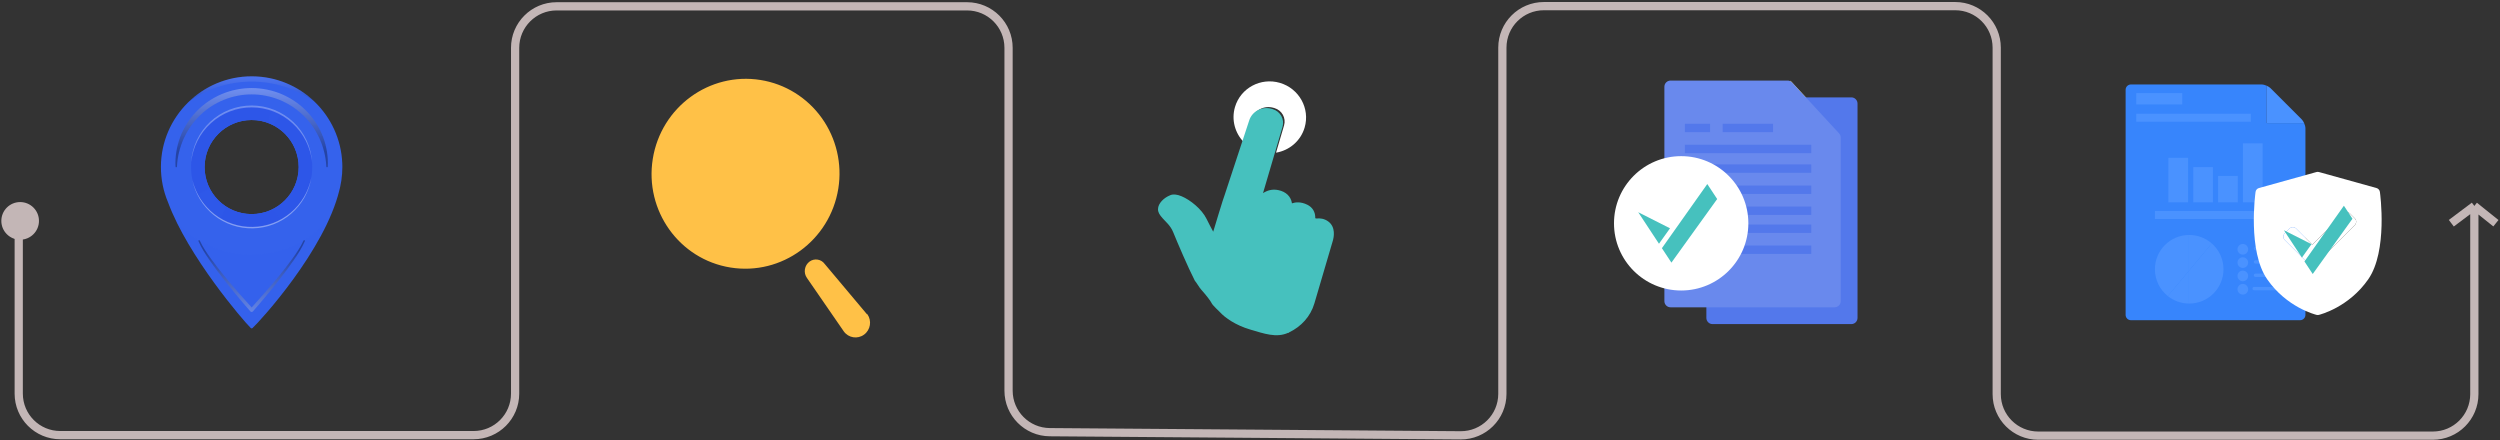
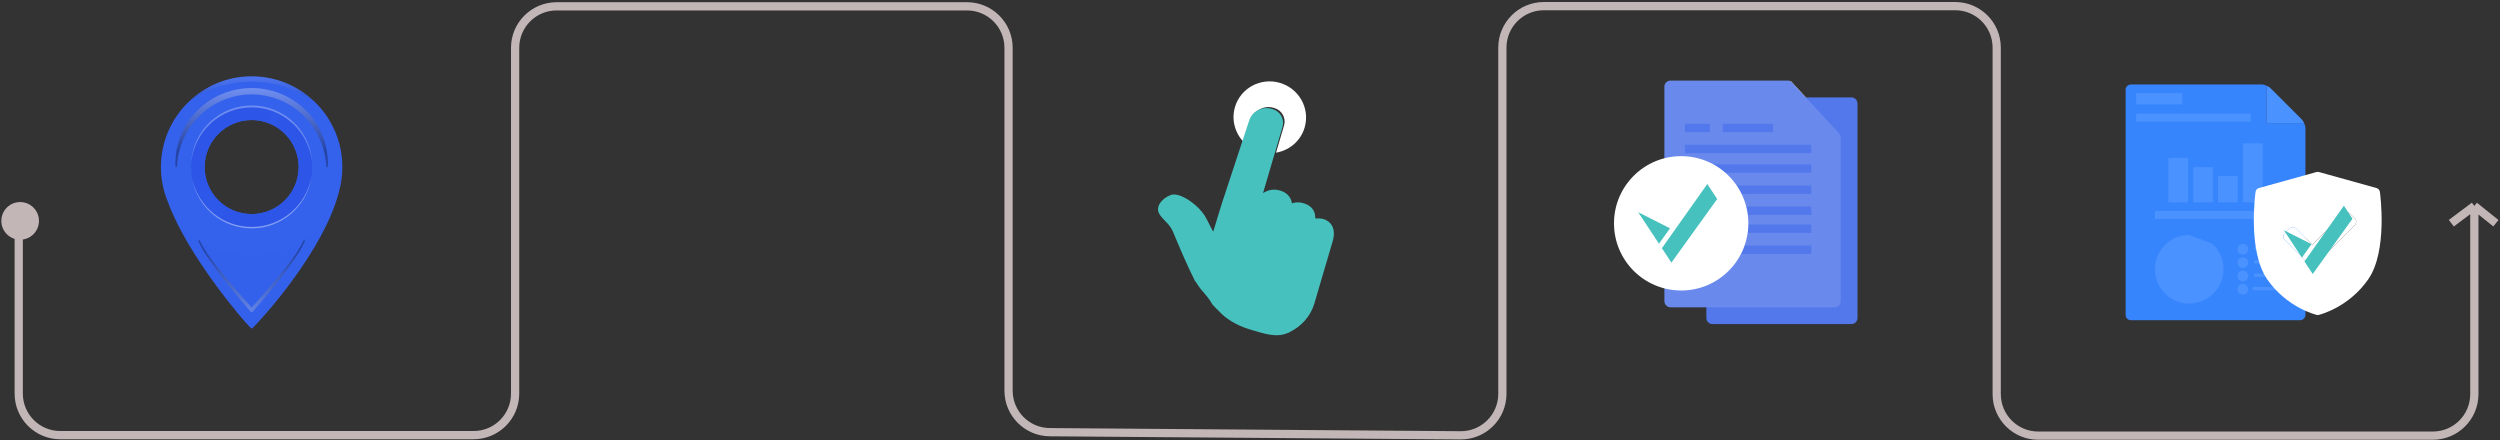
<svg xmlns="http://www.w3.org/2000/svg" width="1215" height="214" viewBox="0 0 1215 214" fill="none">
  <rect x="0" y="0" width="1215" height="214" fill="#333333" stroke="none" />
  <path d="M894.592 65.686H870.105V39.159L894.592 65.686Z" fill="#FFE464" />
  <path d="M829.295 50.321C829.295 48.664 830.638 47.321 832.295 47.321H899.755C901.411 47.321 902.755 48.664 902.755 50.321V154.511C902.755 156.168 901.411 157.511 899.755 157.511H832.295C830.638 157.511 829.295 156.168 829.295 154.511V50.321Z" fill="#5378EB" />
  <path d="M894.592 146.349C894.592 148.005 893.248 149.349 891.592 149.349H811.889C810.232 149.349 808.889 148.005 808.889 146.349V42.159C808.889 40.502 810.232 39.159 811.889 39.159H868.792C869.629 39.159 870.428 39.509 870.996 40.124L893.796 64.824C894.307 65.379 894.592 66.105 894.592 66.859V146.349Z" fill="#6989ED" />
  <path d="M818.855 60.151H831.099V64.232H818.855V60.151Z" fill="#5378EB" />
  <path d="M837.221 60.151H861.707V64.232H837.221V60.151Z" fill="#5378EB" />
  <path d="M818.855 70.353H880.28V74.435H818.855V70.353Z" fill="#5378EB" />
  <path d="M818.855 79.897H880.28V83.978H818.855V79.897Z" fill="#5378EB" />
  <path d="M818.855 90.173H880.28V94.254H818.855V90.173Z" fill="#5378EB" />
  <path d="M818.855 109.124H880.28V113.205H818.855V109.124Z" fill="#5378EB" />
  <path d="M818.855 100.375H880.28V104.457H818.855V100.375Z" fill="#5378EB" />
  <path d="M818.855 119.326H880.28V123.408H818.855V119.326Z" fill="#5378EB" />
  <path d="M817.051 141.187C835.082 141.187 849.7 126.569 849.7 108.538C849.7 90.507 835.082 75.889 817.051 75.889C799.02 75.889 784.402 90.507 784.402 108.538C784.402 126.569 799.02 141.187 817.051 141.187Z" fill="white" />
  <path d="M811.624 110.957L796.17 103.138L806.261 118.457L811.624 110.957Z" fill="#46C1BE" />
  <path d="M807.683 120.617L812.306 127.635L834.547 96.728L829.746 89.44L807.683 120.617Z" fill="#46C1BE" />
  <path d="M1101.66 59.819V41.681C1100.8 41.293 1099.85 41.046 1099.07 41.046H1035.64C1034.21 41.046 1033.05 42.211 1033.05 43.636V153.034C1033.05 154.458 1034.21 155.624 1035.64 155.624H1117.85C1119.27 155.624 1120.44 154.458 1120.44 153.034V62.408C1120.44 61.629 1120.19 60.682 1119.8 59.819H1101.66Z" fill="#3785FC" />
  <path d="M1119.8 59.819C1119.48 59.103 1119.06 58.445 1118.61 57.988L1111.05 50.433L1103.49 42.875C1103.04 42.419 1102.38 42.002 1101.66 41.681V59.819H1119.8Z" fill="#4A92FF" />
  <path d="M1053.85 76.707H1063.41V98.335H1053.85V76.707Z" fill="#4A92FF" />
  <path d="M1065.93 81.233H1075.48V98.335H1065.93V81.233Z" fill="#4A92FF" />
  <path d="M1078 85.509H1087.56V98.335H1078V85.509Z" fill="#4A92FF" />
  <path d="M1090.07 69.665H1099.63V98.335H1090.07V69.665Z" fill="#4A92FF" />
  <path d="M1047.29 102.543H1106.19V106.427H1047.29V102.543Z" fill="#4A92FF" />
-   <path d="M1074.92 118.314C1071.99 115.751 1068.15 114.195 1063.95 114.195C1063.9 114.195 1063.85 114.198 1063.79 114.199V131.639L1074.92 118.314Z" fill="#4A92FF" />
+   <path d="M1074.92 118.314C1063.9 114.195 1063.85 114.198 1063.79 114.199V131.639L1074.92 118.314Z" fill="#4A92FF" />
  <path d="M1063.79 114.199C1054.66 114.286 1047.29 121.712 1047.29 130.863C1047.29 136.138 1049.74 140.837 1053.56 143.891L1063.79 131.639V114.199Z" fill="#4A92FF" />
  <path d="M1074.92 118.314L1063.79 131.639V147.528C1063.85 147.529 1063.9 147.532 1063.95 147.532C1073.16 147.532 1080.62 140.069 1080.62 130.864C1080.62 125.856 1078.41 121.369 1074.92 118.314Z" fill="#4A92FF" />
  <path d="M1053.56 143.892C1056.37 146.137 1059.92 147.491 1063.79 147.528V131.639L1053.56 143.892Z" fill="#4A92FF" />
  <path d="M1090.01 123.743C1091.44 123.743 1092.6 122.584 1092.6 121.154C1092.6 119.723 1091.44 118.564 1090.01 118.564C1088.58 118.564 1087.42 119.723 1087.42 121.154C1087.42 122.584 1088.58 123.743 1090.01 123.743Z" fill="#4A92FF" />
  <path d="M1090.01 130.216C1091.44 130.216 1092.6 129.057 1092.6 127.627C1092.6 126.197 1091.44 125.038 1090.01 125.038C1088.58 125.038 1087.42 126.197 1087.42 127.627C1087.42 129.057 1088.58 130.216 1090.01 130.216Z" fill="#4A92FF" />
  <path d="M1090.01 136.689C1091.44 136.689 1092.6 135.53 1092.6 134.1C1092.6 132.67 1091.44 131.511 1090.01 131.511C1088.58 131.511 1087.42 132.67 1087.42 134.1C1087.42 135.53 1088.58 136.689 1090.01 136.689Z" fill="#4A92FF" />
  <path d="M1090.01 143.163C1091.44 143.163 1092.6 142.004 1092.6 140.574C1092.6 139.144 1091.44 137.984 1090.01 137.984C1088.58 137.984 1087.42 139.144 1087.42 140.574C1087.42 142.004 1088.58 143.163 1090.01 143.163Z" fill="#4A92FF" />
  <path d="M1110.73 121.639H1096.16C1095.72 121.639 1095.35 121.277 1095.35 120.83C1095.35 120.383 1095.72 120.021 1096.16 120.021H1110.73C1111.17 120.021 1111.54 120.383 1111.54 120.83C1111.54 121.277 1111.17 121.639 1110.73 121.639Z" fill="#4A92FF" />
  <path d="M1108.14 128.112H1096.16C1095.72 128.112 1095.35 127.75 1095.35 127.303C1095.35 126.856 1095.72 126.494 1096.16 126.494H1108.14C1108.59 126.494 1108.95 126.856 1108.95 127.303C1108.95 127.75 1108.59 128.112 1108.14 128.112Z" fill="#4A92FF" />
  <path d="M1108.14 134.586H1096.16C1095.72 134.586 1095.35 134.223 1095.35 133.776C1095.35 133.329 1095.72 132.967 1096.16 132.967H1108.14C1108.59 132.967 1108.95 133.329 1108.95 133.776C1108.95 134.223 1108.59 134.586 1108.14 134.586Z" fill="#4A92FF" />
  <path d="M1109.75 141.059H1095.51C1095.07 141.059 1094.7 140.697 1094.7 140.25C1094.7 139.803 1095.07 139.441 1095.51 139.441H1109.75C1110.2 139.441 1110.56 139.803 1110.56 140.25C1110.56 140.697 1110.2 141.059 1109.75 141.059Z" fill="#4A92FF" />
  <path d="M1038.23 45.254H1060.56V50.756H1038.23V45.254Z" fill="#4A92FF" />
  <path d="M1038.23 55.288H1093.9V59.172H1038.23V55.288Z" fill="#4A92FF" />
  <path d="M1156.63 93.264C1156.5 92.367 1155.86 91.629 1154.98 91.387L1127.02 83.61C1126.62 83.499 1126.2 83.499 1125.8 83.61L1097.84 91.387C1096.97 91.629 1096.32 92.367 1096.2 93.264C1096.04 94.43 1092.34 121.986 1101.83 135.694C1111.3 149.385 1125.29 152.894 1125.88 153.037C1126.05 153.079 1126.23 153.1 1126.41 153.1C1126.59 153.1 1126.77 153.079 1126.95 153.037C1127.54 152.894 1141.52 149.385 1151 135.694C1160.49 121.986 1156.79 94.431 1156.63 93.264ZM1144.45 109.351L1125.37 128.425C1124.93 128.869 1124.35 129.091 1123.76 129.091C1123.18 129.091 1122.6 128.869 1122.16 128.425L1110.36 116.632C1109.94 116.206 1109.7 115.627 1109.7 115.024C1109.7 114.421 1109.94 113.843 1110.36 113.417L1112.7 111.075C1113.59 110.187 1115.03 110.187 1115.92 111.075L1123.76 118.919L1138.89 103.794C1139.31 103.368 1139.89 103.128 1140.5 103.128C1141.1 103.128 1141.68 103.368 1142.1 103.794L1144.45 106.136C1145.33 107.024 1145.33 108.463 1144.45 109.351Z" fill="white" />
  <path d="M1144.45 109.351L1125.37 128.425C1124.93 128.869 1124.35 129.091 1123.76 129.091C1123.18 129.091 1122.6 128.869 1122.16 128.425L1110.36 116.632C1109.94 116.206 1109.7 115.627 1109.7 115.024C1109.7 114.421 1109.94 113.843 1110.36 113.417L1112.7 111.075C1113.59 110.187 1115.03 110.187 1115.92 111.075L1123.76 118.919L1138.89 103.794C1139.31 103.368 1139.89 103.128 1140.5 103.128C1141.1 103.128 1141.68 103.368 1142.1 103.794L1144.45 106.136C1145.33 107.024 1145.33 108.463 1144.45 109.351Z" fill="white" />
  <path d="M1123.39 118.677L1109.96 111.883L1118.73 125.194L1123.39 118.677Z" fill="#46C1BE" />
  <path d="M1119.96 127.071L1123.98 133.17L1143.3 106.313L1139.13 99.981L1119.96 127.071Z" fill="#46C1BE" />
-   <path fill-rule="evenodd" clip-rule="evenodd" d="M317.25 77.214C321.288 52.048 344.745 34.884 369.643 38.879C381.6 40.797 392.297 47.438 399.38 57.34C406.464 67.242 409.354 79.594 407.416 91.679C403.378 116.846 379.921 134.009 355.022 130.014C330.124 126.02 313.213 102.38 317.25 77.214ZM400.795 128.271L421.284 152.657L421.517 152.695C423.793 155.876 423.079 160.328 419.922 162.638C416.765 164.947 412.361 164.241 410.085 161.059L392.191 135.107C391.307 133.877 390.947 132.341 391.188 130.838C391.429 129.335 392.252 127.989 393.476 127.097C395.831 125.405 399.087 125.927 400.795 128.271Z" fill="#FFC147" />
  <path d="M9.103 108.667V191.302C9.103 202.443 18.134 211.474 29.275 211.474H230.175C241.316 211.474 250.347 202.443 250.347 191.302V144.262V114.241V23.245C250.347 12.105 259.379 3.073 270.519 3.073H469.985C481.126 3.073 490.157 12.105 490.157 23.245V113.393V144.685V189.867C490.157 200.947 499.095 209.954 510.175 210.038L709.825 211.568C721.026 211.653 730.152 202.597 730.152 191.396V144.504V113.317V23.153C730.152 12.012 739.183 2.98 750.324 2.98H950.227C961.368 2.98 970.4 12.012 970.4 23.152V113.505V145.156V191.551C970.4 202.692 979.431 211.723 990.572 211.723H1182.36C1193.5 211.723 1202.53 202.692 1202.53 191.551V100.086M1202.53 100.086L1191.34 108.487M1202.53 100.086L1213.01 108.487" stroke="#C3B6B6" stroke-width="4" />
  <path d="M166.345 79.373C165.396 55.914 146.128 37.173 122.455 37.091C98.199 37.006 78.306 56.744 78.207 80.998C78.183 87.16 79.422 93.029 81.681 98.361C91.356 124.561 118.24 155.882 121.885 159.407C122.117 159.63 122.481 159.634 122.717 159.417C126.708 155.747 157.852 121.611 164.937 92.431C165.01 92.153 165.074 91.873 165.142 91.595C165.205 91.315 165.277 91.035 165.336 90.755C165.785 88.731 166.091 86.657 166.25 84.538C166.256 84.458 166.262 84.375 166.268 84.295C166.341 83.264 166.389 82.229 166.389 81.179C166.389 80.535 166.371 79.941 166.343 79.369L166.345 79.373ZM122.298 104.05C109.674 104.05 99.437 93.816 99.437 81.189C99.437 68.563 109.671 58.328 122.298 58.328C134.925 58.328 145.159 68.563 145.159 81.189C145.159 93.816 134.925 104.05 122.298 104.05Z" fill="url(#paint0_linear_8026_2742)" />
  <path style="mix-blend-mode:screen" opacity="0.3" d="M85.304 80.98C85.04 76.132 85.878 71.211 87.579 66.597C89.329 61.998 92.026 57.728 95.478 54.158C98.913 50.569 103.122 47.719 107.708 45.752C112.305 43.803 117.305 42.812 122.3 42.782C127.296 42.812 132.294 43.803 136.892 45.752C141.477 47.719 145.686 50.569 149.122 54.158C152.576 57.728 155.27 61.998 157.02 66.597C158.722 71.211 159.56 76.132 159.296 80.98C159.288 81.175 159.121 81.324 158.927 81.316C158.746 81.308 158.601 81.159 158.591 80.98C158.144 71.46 153.981 62.4 147.299 55.978C140.63 49.54 131.507 45.84 122.298 45.889C113.09 45.84 103.966 49.54 97.296 55.978C90.614 62.4 86.45 71.458 86.004 80.98C85.994 81.175 85.829 81.324 85.636 81.316C85.453 81.308 85.31 81.159 85.3 80.98H85.304Z" fill="url(#paint1_linear_8026_2742)" />
  <path d="M122.3 51.741C106.036 51.741 92.852 64.925 92.852 81.189C92.852 97.453 106.036 110.637 122.3 110.637C138.563 110.637 151.748 97.453 151.748 81.189C151.748 64.925 138.563 51.741 122.3 51.741ZM122.3 104.05C109.675 104.05 99.439 93.816 99.439 81.189C99.439 68.562 109.673 58.328 122.3 58.328C134.927 58.328 145.161 68.562 145.161 81.189C145.161 93.816 134.927 104.05 122.3 104.05Z" fill="#2D56E8" />
  <path style="mix-blend-mode:multiply" opacity="0.2" d="M122.144 123.708C107.939 123.708 95.125 117.753 86.062 108.203C97.743 130.871 118.699 156.328 121.887 159.409C122.118 159.632 122.481 159.637 122.718 159.419C126.069 156.338 148.58 130.357 159.898 106.351C150.775 116.976 137.246 123.706 122.144 123.706V123.708Z" fill="url(#paint2_linear_8026_2742)" />
  <path style="mix-blend-mode:screen" opacity="0.3" d="M147.983 116.727C147.808 116.651 147.602 116.729 147.524 116.903L147.516 116.919C146.058 120.074 144.06 123 142.002 125.846C139.928 128.687 137.763 131.467 135.532 134.193C131.27 139.393 126.838 144.466 122.303 149.42C117.768 144.466 113.335 139.393 109.074 134.193C106.842 131.467 104.678 128.687 102.603 125.846C100.545 123.002 98.547 120.074 97.09 116.919L97.082 116.903C97.001 116.729 96.797 116.651 96.622 116.727C96.443 116.804 96.362 117.011 96.439 117.19C97.867 120.491 99.81 123.48 101.814 126.4C103.834 129.314 105.942 132.161 108.115 134.954C112.461 140.531 116.972 145.96 121.632 151.285C121.656 151.315 121.67 151.351 121.701 151.379C121.773 151.446 121.856 151.486 121.94 151.524C121.944 151.526 121.948 151.53 121.952 151.532C122.027 151.565 122.103 151.577 122.182 151.587C122.222 151.593 122.26 151.605 122.301 151.605C122.341 151.605 122.379 151.593 122.419 151.587C122.498 151.577 122.575 151.563 122.649 151.532C122.653 151.53 122.657 151.526 122.663 151.524C122.748 151.486 122.83 151.446 122.903 151.379C122.933 151.351 122.945 151.315 122.971 151.285C127.633 145.96 132.142 140.531 136.488 134.954C138.663 132.161 140.772 129.314 142.789 126.4C144.793 123.48 146.736 120.489 148.164 117.19C148.241 117.011 148.16 116.804 147.981 116.727H147.983Z" fill="url(#paint3_linear_8026_2742)" />
  <path style="mix-blend-mode:multiply" opacity="0.2" d="M131.562 54.138C131.562 54.138 134.426 54.911 136.284 56.305C133.886 59.324 132.841 60.679 132.841 60.679L130.418 59.581L131.564 54.138H131.562Z" fill="url(#paint4_linear_8026_2742)" />
  <path style="mix-blend-mode:multiply" opacity="0.2" d="M101.532 70.547C103.623 66.986 106.331 62.806 109.815 61.335C108.345 58.548 107.107 56.381 107.107 56.381C107.107 56.381 100.528 59.71 96.502 68.146C98.9 69.23 101.532 70.547 101.532 70.547Z" fill="#2D56E8" />
  <path style="mix-blend-mode:screen" opacity="0.3" d="M131.562 108.706C131.562 108.706 134.426 107.933 136.284 106.54C133.886 103.521 132.841 102.166 132.841 102.166L130.418 103.263L131.564 108.706H131.562Z" fill="#2D56E8" />
  <path style="mix-blend-mode:screen" opacity="0.2" d="M101.532 91.833C103.623 95.393 106.331 99.574 109.815 101.044C108.345 103.831 107.107 105.998 107.107 105.998C107.107 105.998 100.528 102.669 96.502 94.233C98.9 93.15 101.532 91.833 101.532 91.833Z" fill="url(#paint5_linear_8026_2742)" />
  <path style="mix-blend-mode:screen" opacity="0.1" d="M122.302 39.662C133.573 39.662 144.063 43.239 152.838 49.383C144.917 41.77 134.157 37.09 122.302 37.09C110.446 37.09 99.674 41.775 91.75 49.393C100.528 43.243 111.022 39.662 122.302 39.662Z" fill="url(#paint6_linear_8026_2742)" />
  <g style="mix-blend-mode:screen" opacity="0.4">
    <path d="M151.292 86.387C150.777 89.724 149.633 92.966 147.991 95.935C146.33 98.895 144.149 101.565 141.582 103.801C139.018 106.042 136.043 107.812 132.862 109.039C129.676 110.261 126.272 110.91 122.861 110.976C119.45 111.036 116.026 110.515 112.796 109.413C109.57 108.308 106.531 106.65 103.885 104.508C101.234 102.371 98.955 99.785 97.183 96.889C95.429 93.985 94.162 90.789 93.523 87.473C94.315 90.753 95.638 93.895 97.471 96.708C99.281 99.531 101.573 102.039 104.215 104.087C106.859 106.129 109.833 107.744 113.003 108.789C116.167 109.846 119.512 110.35 122.845 110.281C126.178 110.231 129.503 109.599 132.624 108.427C135.751 107.263 138.665 105.539 141.231 103.396C143.795 101.251 145.992 98.657 147.693 95.768C149.417 92.888 150.62 89.696 151.288 86.389L151.292 86.387Z" fill="white" />
  </g>
  <g style="mix-blend-mode:screen" opacity="0.3">
    <path d="M92.945 78.836C93.131 75.17 94.067 71.541 95.62 68.191C97.189 64.846 99.402 61.794 102.112 59.259C104.813 56.714 108.015 54.7 111.471 53.33C114.932 51.965 118.656 51.278 122.377 51.278C126.099 51.29 129.821 52.003 133.274 53.385C136.724 54.772 139.916 56.804 142.604 59.364C145.301 61.913 147.496 64.978 149.049 68.329C150.583 71.689 151.501 75.323 151.667 78.989L151.497 77.625L151.266 76.272C151.177 75.823 151.075 75.378 150.98 74.931C150.873 74.488 150.748 74.047 150.632 73.606C150.128 71.852 149.457 70.148 148.638 68.525C147.013 65.27 144.783 62.332 142.109 59.892C139.431 57.457 136.319 55.501 132.95 54.2C129.589 52.885 125.982 52.201 122.373 52.205C118.765 52.189 115.156 52.849 111.787 54.146C108.412 55.431 105.29 57.368 102.6 59.789C97.207 64.63 93.678 71.527 92.943 78.834L92.945 78.836Z" fill="white" />
  </g>
  <path d="M634.051 61.984C636.77 52.744 631.391 43.024 622.048 40.275C612.706 37.527 602.918 42.782 600.199 52.023C598.353 58.297 600.244 64.784 604.569 69.169L608.186 58.172C609.522 53.632 614.333 51.044 618.932 52.398L619.405 52.536C623.027 53.602 625.109 57.368 624.057 60.947L620.156 74.203C626.559 73.131 632.112 68.577 634.051 61.984Z" fill="white" />
  <path d="M623.312 61.611C624.385 57.965 622.243 54.126 618.529 53.033L618.044 52.891C613.33 51.503 608.402 54.13 607.042 58.753L603.357 69.949L595.23 94.614C594.822 95.329 589.625 112.612 589.625 112.612C588.572 110.682 587.415 108.487 586.404 106.414C584.044 101.578 578.404 97.126 574.292 95.4C572.127 94.489 570.328 94.287 568.941 94.791C568.497 94.957 568.05 95.156 567.62 95.387C564.8 96.863 562.137 99.803 562.931 102.763C563.27 104.056 564.194 105.118 565.18 106.238C566.483 107.73 568.857 109.629 570.137 112.767C572.28 118.035 577.341 129.89 580.678 136.402C581.504 137.312 583.02 140.024 583.869 140.847C586.358 143.658 588.319 146.193 588.898 147.423C589.35 148.381 592.755 151.565 592.755 151.565C595.394 154.523 600.72 158.13 607.511 160.128C614.302 162.126 620.329 164.332 626.035 161.743L626.278 161.814L626.486 161.553C632.34 158.752 636.915 153.833 638.792 147.456L647.762 116.97C648.201 115.476 649.339 110.369 645.493 107.602C643.643 106.277 641.614 105.975 639.745 106.189L639.352 106.09L639.229 106.063C639.293 103.093 637.952 100.769 635.334 99.487C632.172 97.941 629.578 98.24 627.899 98.819C627.376 95.504 625.057 93.173 621.223 92.381C618.348 91.788 615.862 92.528 613.823 93.864L623.314 61.607L623.312 61.611Z" fill="#46C1BE" />
  <circle cx="9.794" cy="107.352" r="9.147" fill="#C3B6B6" />
  <defs>
    <linearGradient id="paint0_linear_8026_2742" x1="122.3" y1="52.478" x2="122.3" y2="154.086" gradientUnits="userSpaceOnUse">
      <stop stop-color="#3562EC" />
      <stop offset="1" stop-color="#3562EC" />
    </linearGradient>
    <linearGradient id="paint1_linear_8026_2742" x1="122.302" y1="42.185" x2="122.302" y2="73.404" gradientUnits="userSpaceOnUse">
      <stop stop-color="white" />
      <stop offset="1" />
    </linearGradient>
    <linearGradient id="paint2_linear_8026_2742" x1="122.978" y1="113.039" x2="122.978" y2="157.194" gradientUnits="userSpaceOnUse">
      <stop stop-color="#3562EC" />
      <stop offset="1" stop-color="#3562EC" />
    </linearGradient>
    <linearGradient id="paint3_linear_8026_2742" x1="122.303" y1="157.779" x2="122.303" y2="121.85" gradientUnits="userSpaceOnUse">
      <stop stop-color="white" />
      <stop offset="1" />
    </linearGradient>
    <linearGradient id="paint4_linear_8026_2742" x1="132.108" y1="59.595" x2="133.809" y2="55.493" gradientUnits="userSpaceOnUse">
      <stop stop-color="#3562EC" />
      <stop offset="1" stop-color="#3562EC" />
    </linearGradient>
    <linearGradient id="paint5_linear_8026_2742" x1="104.547" y1="97.763" x2="102.38" y2="99.62" gradientUnits="userSpaceOnUse">
      <stop stop-color="#3562EC" />
      <stop offset="1" stop-color="#3562EC" />
    </linearGradient>
    <linearGradient id="paint6_linear_8026_2742" x1="122.294" y1="38.635" x2="122.294" y2="48.841" gradientUnits="userSpaceOnUse">
      <stop stop-color="white" />
      <stop offset="1" />
    </linearGradient>
  </defs>
</svg>